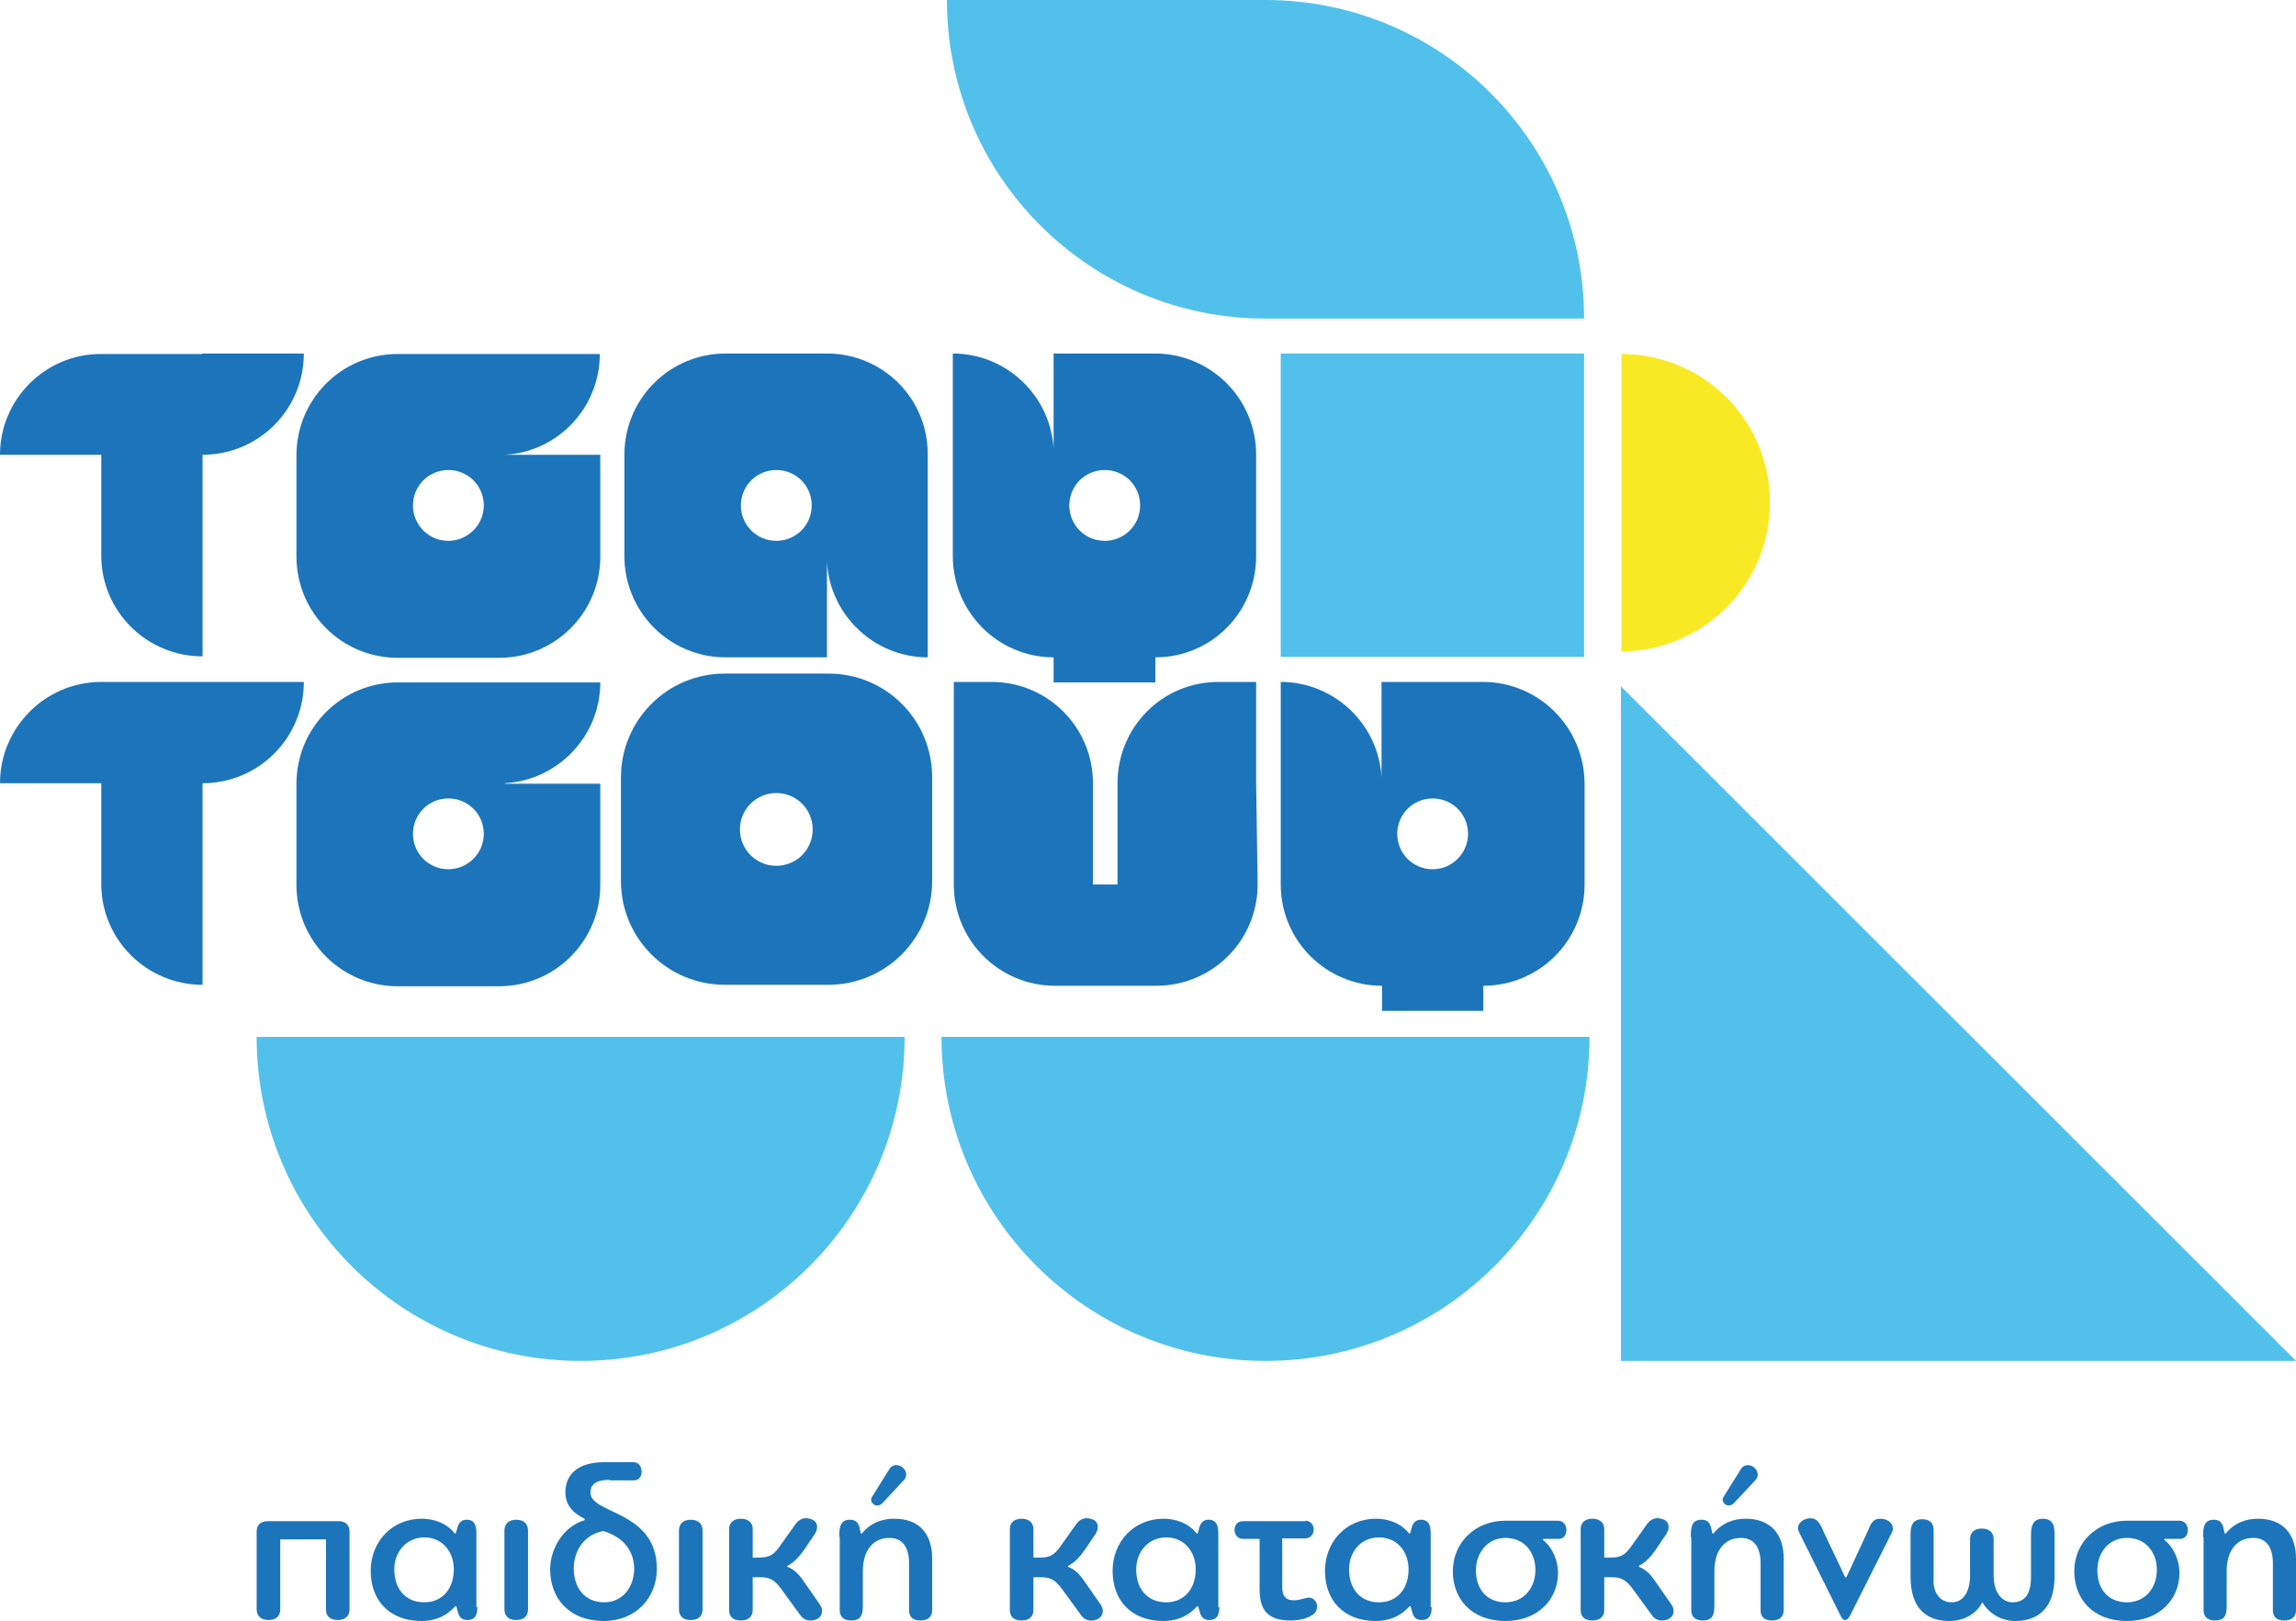
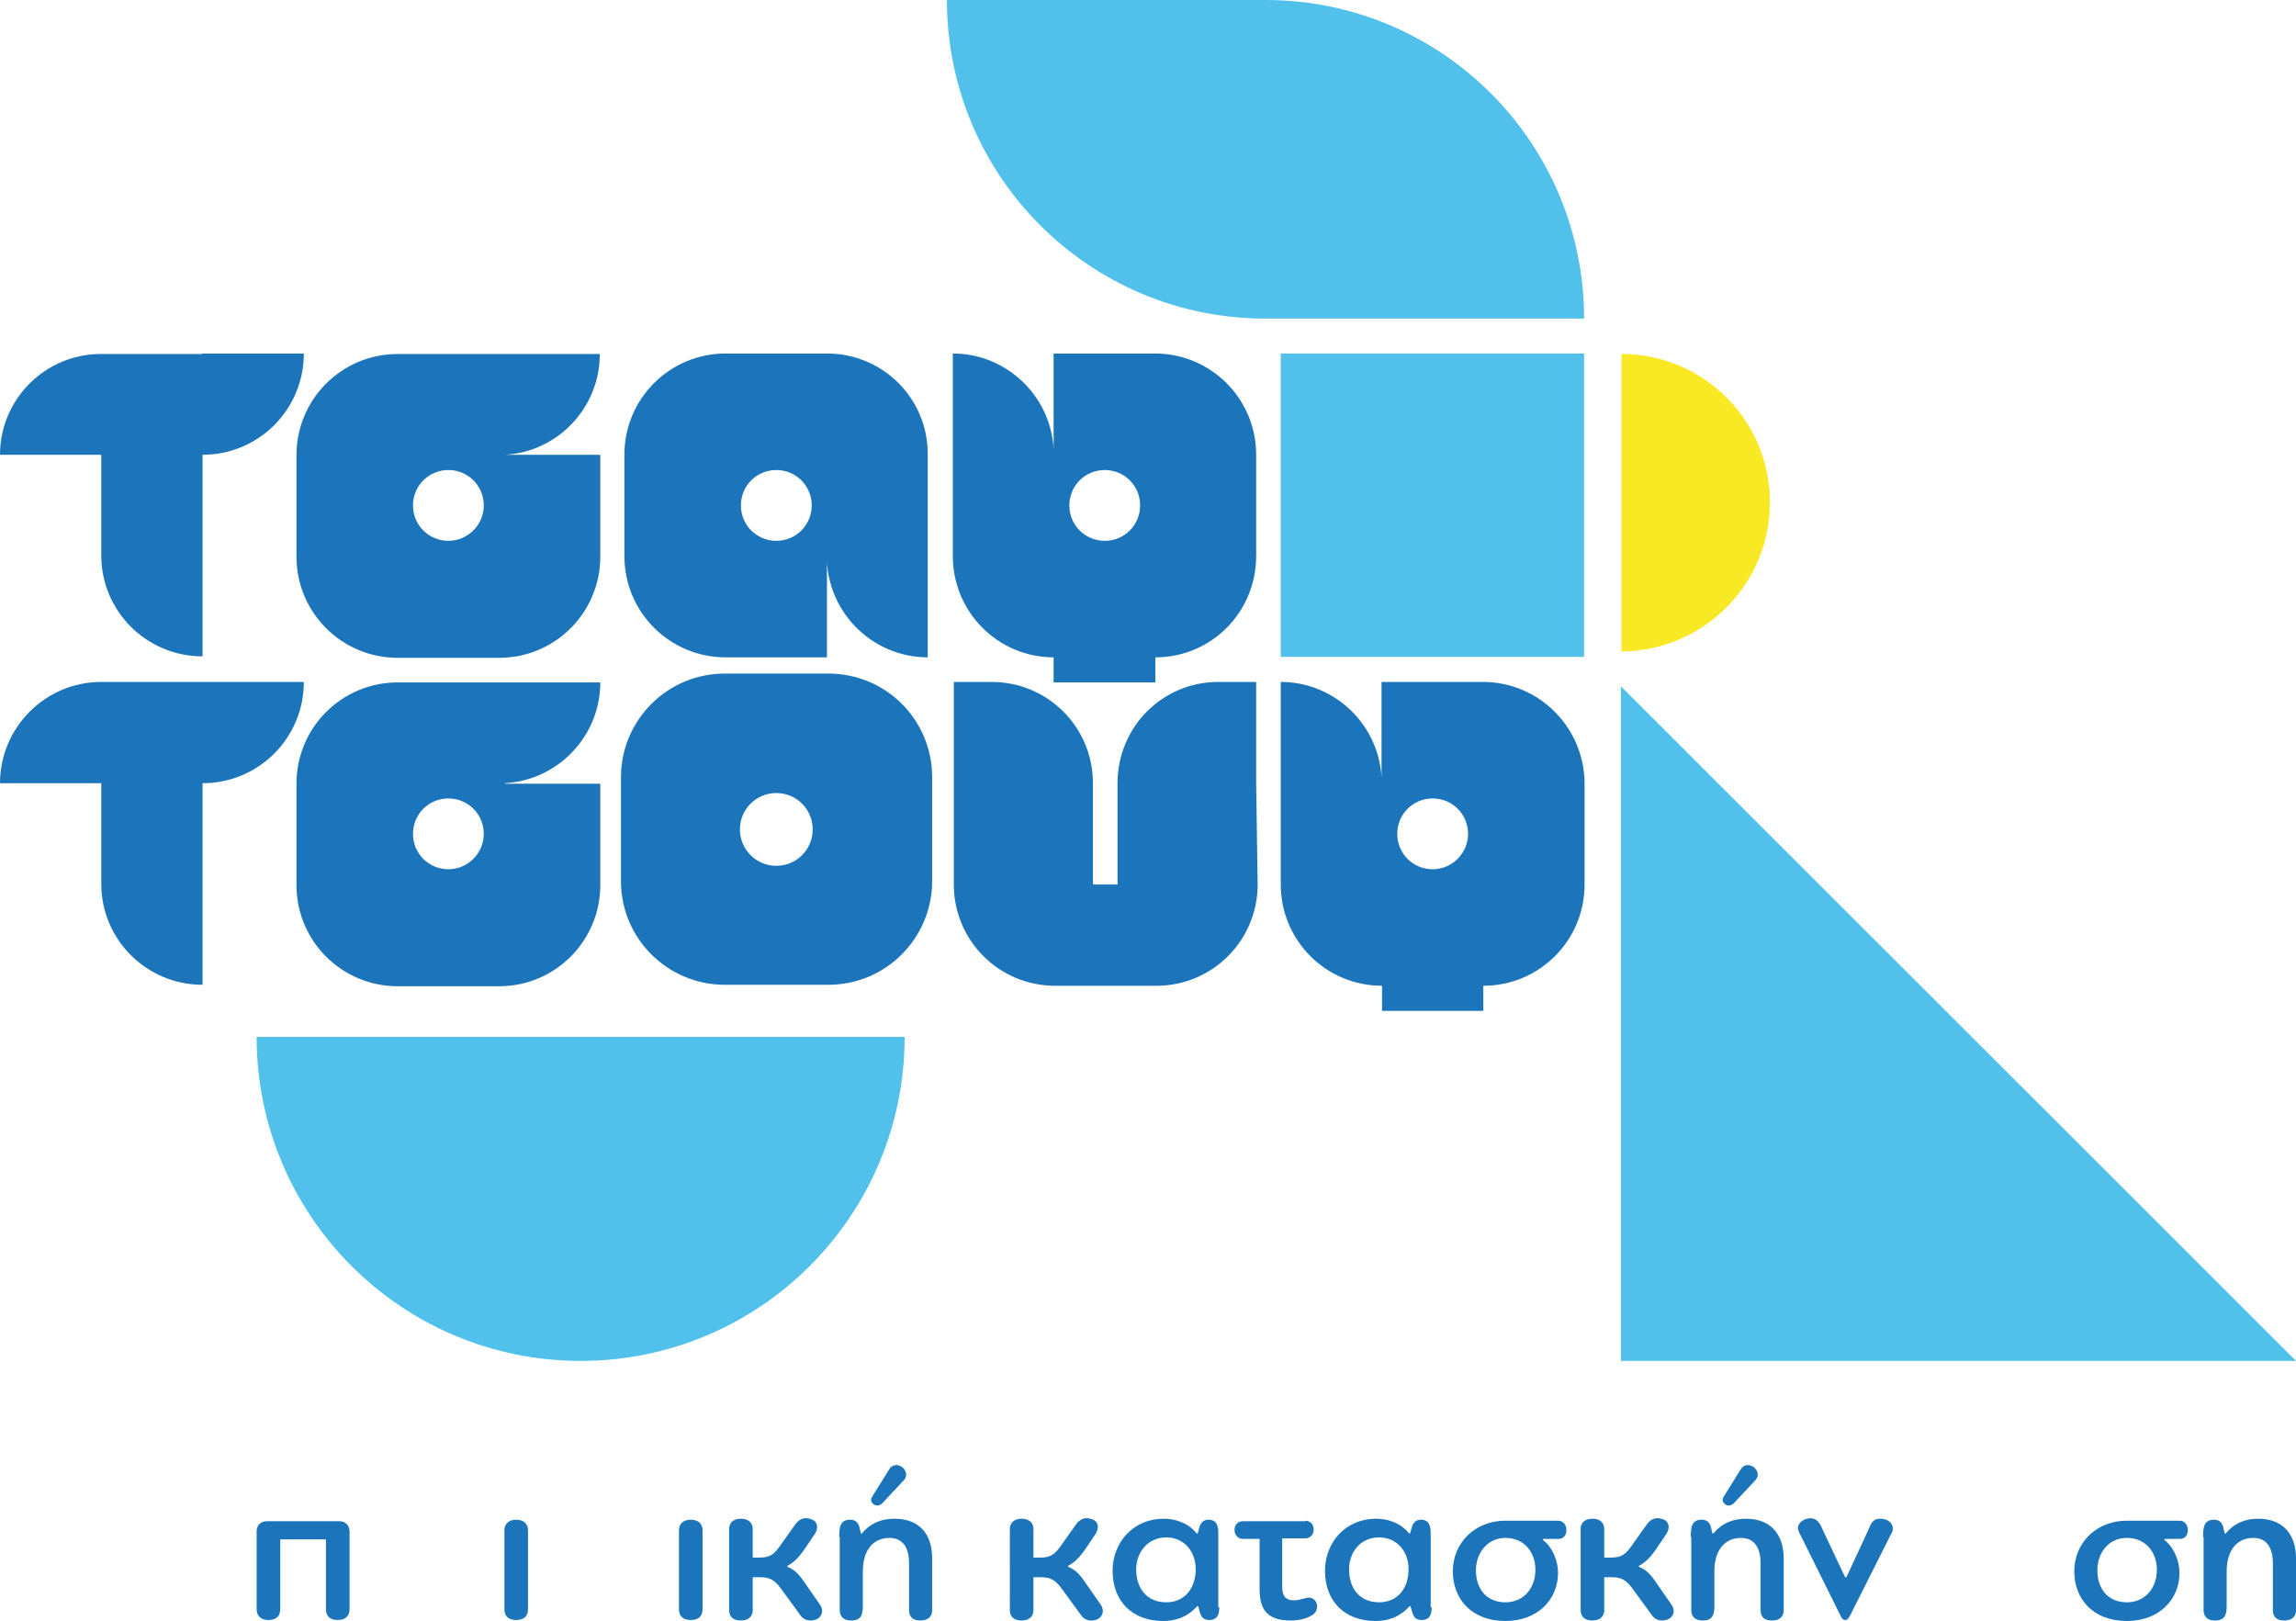
<svg xmlns="http://www.w3.org/2000/svg" version="1.1" id="Layer_1" x="0px" y="0px" viewBox="0 0 467 329.7" style="enable-background:new 0 0 467 329.7;" xml:space="preserve">
  <style type="text/css">
	.st0{fill:#1C75BB;}
	.st1{fill:#51C1EB;}
	.st2{fill:#F9E925;}
</style>
  <g>
    <g>
      <g>
        <g>
          <path class="st0" d="M41.1,72L41.1,72l-20.6,0v0C9.2,72,0,81.2,0,92.5h20.6v20.5h0c0,11.3,9.2,20.5,20.6,20.5v-20.5v0V92.5      c11.4,0,20.6-9.2,20.6-20.6H41.1z" />
          <path class="st0" d="M102.7,92.5C113.5,91.9,122,82.9,122,72h-20.6h0H80.9v0c-11.4,0-20.6,9.2-20.6,20.6v20.6      c0,11.4,9.2,20.6,20.6,20.6h20.6l0,0c11.4,0,20.6-9.2,20.6-20.6h0V92.5H102.7z M91.2,110c-4,0-7.2-3.2-7.2-7.2      c0-4,3.2-7.2,7.2-7.2c4,0,7.2,3.2,7.2,7.2C98.4,106.8,95.1,110,91.2,110z" />
          <path class="st0" d="M168.2,71.9h-20.6c-11.4,0-20.6,9.2-20.6,20.6v20.6c0,11.4,9.2,20.6,20.6,20.6v0h20.6v-19.4      c0.6,10.8,9.6,19.4,20.5,19.4v-20.6v0V92.5h0C188.8,81.1,179.6,71.9,168.2,71.9z M157.9,110c-4,0-7.2-3.2-7.2-7.2      c0-4,3.2-7.2,7.2-7.2c4,0,7.2,3.2,7.2,7.2C165.1,106.8,161.9,110,157.9,110z" />
          <path class="st0" d="M255.5,92.5c0-11.4-9.2-20.6-20.6-20.6v0h-20.6v19.4c-0.6-10.8-9.6-19.4-20.5-19.4v20.6v0v20.6h0      c0,11.4,9.2,20.6,20.5,20.6v5.1H235v-5.1h0c11.4,0,20.5-9.2,20.5-20.6V92.5L255.5,92.5z M224.7,110c-4,0-7.2-3.2-7.2-7.2      s3.2-7.2,7.2-7.2s7.2,3.2,7.2,7.2S228.7,110,224.7,110z" />
          <path class="st0" d="M41.1,138.7H20.6C9.2,138.7,0,148,0,159.3h20.6v20.5h0c0,11.3,9.2,20.5,20.6,20.5v-20.5v0v-20.5      c11.4,0,20.6-9.2,20.6-20.6H41.1z" />
          <path class="st0" d="M102.7,159.3c10.8-0.6,19.4-9.6,19.4-20.5h-20.6h0H80.9v0c-11.4,0-20.6,9.2-20.6,20.6v20.6      c0,11.4,9.2,20.6,20.6,20.6h20.6v0c11.4,0,20.6-9.2,20.6-20.6h0v-20.6H102.7z M91.2,176.8c-4,0-7.2-3.2-7.2-7.2      c0-4,3.2-7.2,7.2-7.2c4,0,7.2,3.2,7.2,7.2C98.4,173.6,95.1,176.8,91.2,176.8z" />
          <path class="st0" d="M301.6,138.7L301.6,138.7l-20.6,0v19.4c-0.6-10.8-9.6-19.4-20.5-19.4v20.6v0v20.6h0      c0,11.4,9.2,20.6,20.6,20.6h0v5.1h20.6v-5.1h0c11.4,0,20.6-9.2,20.6-20.6v-20.6C322.2,147.9,313,138.7,301.6,138.7z       M291.4,176.8c-4,0-7.2-3.2-7.2-7.2c0-4,3.2-7.2,7.2-7.2c4,0,7.2,3.2,7.2,7.2C298.6,173.5,295.4,176.8,291.4,176.8z" />
          <path class="st0" d="M255.5,159.3v-20.6h-7.7v0c-11.4,0-20.5,9.2-20.5,20.6l0,0v20.6h-5v-20.6l0,0c0-11.4-9.2-20.6-20.6-20.6      h-7.7v20.6v20.6h0c0,11.4,9.2,20.6,20.6,20.6h20.6c11.4,0,20.6-9.2,20.6-20.6L255.5,159.3L255.5,159.3z" />
          <path class="st0" d="M168.5,137h-21.1c-11.7,0-21.1,9.5-21.1,21.1v21.1c0,11.7,9.5,21.1,21.1,21.1v0h21.1v0      c11.7,0,21.1-9.5,21.1-21.1v-21.1h0C189.6,146.4,180.2,137,168.5,137z M157.9,176.1c-4.1,0-7.4-3.3-7.4-7.4s3.3-7.4,7.4-7.4      c4.1,0,7.4,3.3,7.4,7.4S162,176.1,157.9,176.1z" />
        </g>
      </g>
      <g>
        <path class="st1" d="M257.4,0h-64.8c0,35.8,29,64.8,64.8,64.8h64.8C322.2,29,293.2,0,257.4,0z" />
        <polygon class="st1" points="329.7,139.6 329.7,276.8 467,276.8    " />
        <path class="st1" d="M118.1,276.8c36.4,0,65.9-29.5,65.9-65.9H52.2C52.2,247.3,81.7,276.8,118.1,276.8z" />
-         <path class="st1" d="M257.4,276.8c36.4,0,65.9-29.5,65.9-65.9H191.5C191.5,247.3,221.1,276.8,257.4,276.8z" />
        <path class="st2" d="M360,102.2c0-16.7-13.5-30.2-30.2-30.2v60.5C346.4,132.4,360,118.9,360,102.2z" />
      </g>
    </g>
    <rect x="260.5" y="71.9" class="st1" width="61.7" height="61.7" />
  </g>
  <g>
    <path class="st0" d="M68.7,329.5c-1.7,0-2.4-0.9-2.4-2.2v-14.2H57c0,4.7,0,9.4,0,14.2c0,1.4-0.8,2.2-2.4,2.2   c-1.6,0-2.4-0.9-2.4-2.2c0-5.3,0-10.5,0-15.8c0-1.4,0.9-2.1,2.2-2.1H69c1.3,0,2.1,0.9,2.1,2.1v15.8   C71.1,328.6,70.3,329.5,68.7,329.5z" />
-     <path class="st0" d="M97.1,326.9c0,1.1-0.2,2.6-2,2.6c-1.1,0-1.6-0.5-1.9-1.4l-0.4-1.4h-0.2c-2.1,2.3-4.5,3-6.9,3   c-6.3,0-10.3-4-10.3-10.2c0-5.8,4.2-10.6,10.4-10.6c2.1,0,4.9,0.7,6.7,3h0.2l0.4-1.4c0.3-0.9,0.9-1.4,1.8-1.4c1.7,0,2,1.3,2,2.8   V326.9z M80.2,319.2c0,3.9,2.2,6.7,6.1,6.7c3.8,0,6-2.9,6-6.7c0-3.7-2.4-6.5-6-6.5C82.6,312.7,80.2,315.7,80.2,319.2z" />
    <path class="st0" d="M107.4,327.3c0,1.4-0.8,2.2-2.4,2.2c-1.7,0-2.4-0.9-2.4-2.2v-16c0-1.3,0.8-2.2,2.4-2.2c1.6,0,2.4,0.9,2.4,2.2   V327.3z" />
-     <path class="st0" d="M124,301c-2.1,0-3.9,0.5-3.9,2.6c0,4.4,13.5,3.6,13.5,15.5c0,5.9-4.3,10.6-10.8,10.6   c-6.9,0-10.9-4.5-10.9-10.5c0-4.1,2.6-8.7,7-10v-0.3c-2.5-1.2-3.9-2.9-3.9-5.4c0-3.7,2.7-6.1,7.8-6.1h6.1c0.9,0,1.6,0.8,1.6,1.9   c0,1.2-0.7,1.8-1.6,1.8H124z M122.7,311.4c-4.2,0.8-6,4.4-6,7.6c0,3.8,2.1,6.9,6.2,6.9c3.9,0,6.1-3.3,6.1-6.9   C128.9,316,127.5,312.9,122.7,311.4z" />
    <path class="st0" d="M142.9,327.3c0,1.4-0.8,2.2-2.4,2.2c-1.7,0-2.4-0.9-2.4-2.2v-16c0-1.3,0.8-2.2,2.4-2.2c1.6,0,2.4,0.9,2.4,2.2   V327.3z" />
    <path class="st0" d="M160.2,318.7c1.6,0.6,2.6,1.9,3.6,3.4l3,4.3c0.8,1.2,0.4,2.5-0.8,3c-1.4,0.5-2.6,0.1-3.3-1l-3.5-4.8   c-1.3-1.8-2.2-2.8-4.4-2.8h-1.7v6.7c0,1.3-0.9,2.1-2.4,2.1c-1.6,0-2.4-0.8-2.4-2.1V311c0-1.3,0.9-2.1,2.4-2.1   c1.6,0,2.4,0.9,2.4,2.1v5.8h1.4c2,0,2.9-0.6,4.1-2.3l3.2-4.5c0.8-1.1,1.9-1.5,3.2-1c1.3,0.4,1.5,1.7,0.8,2.9l-2.3,3.4   c-1,1.4-2.1,2.6-3.4,3.2L160.2,318.7z" />
    <path class="st0" d="M170.7,312.6c0-2,0.2-3.5,2.2-3.5c1.2,0,1.7,0.7,1.9,1.5l0.3,1.3h0.2c1.9-2.3,4.3-3,6.6-3   c5.2,0,7.7,3.2,7.7,8.1v10.5c0,1.3-0.8,2.1-2.4,2.1c-1.6,0-2.3-0.8-2.3-2.1v-9.5c0-3.4-1.4-5.2-4-5.2c-3.2,0-5.4,2.4-5.4,6.8v7   c0,1.9-0.4,3-2.4,3c-1.5,0-2.3-0.8-2.3-2.1V312.6z M180.9,298.8c0.6-1,1.8-1,2.6-0.4c0.9,0.7,1.1,1.8,0.4,2.6l-4.3,4.6   c-0.6,0.7-1.4,0.8-2,0.3c-0.4-0.4-0.6-0.9-0.2-1.5L180.9,298.8z" />
    <path class="st0" d="M217.3,318.7c1.6,0.6,2.6,1.9,3.6,3.4l3,4.3c0.8,1.2,0.4,2.5-0.8,3c-1.4,0.5-2.6,0.1-3.3-1l-3.5-4.8   c-1.3-1.8-2.2-2.8-4.4-2.8h-1.7v6.7c0,1.3-0.9,2.1-2.4,2.1c-1.6,0-2.4-0.8-2.4-2.1V311c0-1.3,0.9-2.1,2.4-2.1   c1.6,0,2.4,0.9,2.4,2.1v5.8h1.4c2,0,2.9-0.6,4.1-2.3l3.2-4.5c0.8-1.1,1.9-1.5,3.2-1c1.3,0.4,1.5,1.7,0.8,2.9l-2.3,3.4   c-1,1.4-2.1,2.6-3.4,3.2L217.3,318.7z" />
    <path class="st0" d="M248,326.9c0,1.1-0.2,2.6-2,2.6c-1.1,0-1.6-0.5-1.9-1.4l-0.4-1.4h-0.2c-2.1,2.3-4.5,3-6.9,3   c-6.3,0-10.3-4-10.3-10.2c0-5.8,4.2-10.6,10.4-10.6c2.1,0,4.9,0.7,6.7,3h0.2l0.4-1.4c0.3-0.9,0.9-1.4,1.8-1.4c1.7,0,2,1.3,2,2.8   V326.9z M231.1,319.2c0,3.9,2.2,6.7,6.1,6.7c3.8,0,6-2.9,6-6.7c0-3.7-2.4-6.5-6-6.5C233.5,312.7,231.1,315.7,231.1,319.2z" />
    <path class="st0" d="M265.5,309.3c1,0,1.7,0.8,1.7,1.8c0,1.2-0.9,1.8-1.7,1.8h-4.7v9.9c0,1.7,0.6,2.7,2.4,2.7   c0.6,0,1.4-0.2,2.6-0.5c1.1-0.3,2.1,0.6,2.1,1.7c0,0.7-0.3,1.4-1,1.8c-1.2,0.8-2.9,1.1-4.4,1.1c-5,0-6.3-2.5-6.3-6.4V313h-3.4   c-0.9,0-1.7-0.7-1.7-1.8c0-1.1,0.7-1.8,1.7-1.8H265.5z" />
    <path class="st0" d="M291.2,326.9c0,1.1-0.2,2.6-2,2.6c-1.1,0-1.6-0.5-1.9-1.4l-0.4-1.4h-0.2c-2.1,2.3-4.5,3-6.9,3   c-6.3,0-10.3-4-10.3-10.2c0-5.8,4.2-10.6,10.4-10.6c2.1,0,4.9,0.7,6.7,3h0.2l0.4-1.4c0.3-0.9,0.9-1.4,1.8-1.4c1.7,0,2,1.3,2,2.8   V326.9z M274.4,319.2c0,3.9,2.2,6.7,6.1,6.7c3.8,0,6-2.9,6-6.7c0-3.7-2.4-6.5-6-6.5C276.7,312.7,274.4,315.7,274.4,319.2z" />
    <path class="st0" d="M316.9,309.3c1,0,1.7,0.8,1.7,1.9c0,1.2-0.7,1.8-1.6,1.8h-3.1l-0.1,0.2c2,1.5,3.1,4.3,3.1,6.7   c0,5.4-4.1,9.8-10.7,9.8c-7,0-10.7-4.6-10.7-10.1c0-5.8,4.5-10.3,10.7-10.3H316.9z M300.2,319.4c0,3.7,2.1,6.5,6,6.5   c3.8,0,6.1-3,6.1-6.6c0-3.5-2.2-6.5-6.1-6.5C302.6,312.8,300.2,315.8,300.2,319.4z" />
    <path class="st0" d="M333.4,318.7c1.6,0.6,2.6,1.9,3.6,3.4l3,4.3c0.8,1.2,0.4,2.5-0.8,3c-1.4,0.5-2.6,0.1-3.3-1l-3.5-4.8   c-1.3-1.8-2.2-2.8-4.4-2.8h-1.7v6.7c0,1.3-0.9,2.1-2.4,2.1c-1.6,0-2.4-0.8-2.4-2.1V311c0-1.3,0.9-2.1,2.4-2.1   c1.6,0,2.4,0.9,2.4,2.1v5.8h1.4c2,0,2.9-0.6,4.1-2.3l3.2-4.5c0.8-1.1,1.9-1.5,3.2-1c1.3,0.4,1.5,1.7,0.8,2.9l-2.3,3.4   c-1,1.4-2.1,2.6-3.4,3.2L333.4,318.7z" />
    <path class="st0" d="M343.9,312.6c0-2,0.2-3.5,2.2-3.5c1.2,0,1.7,0.7,1.9,1.5l0.3,1.3h0.2c1.9-2.3,4.3-3,6.6-3   c5.1,0,7.7,3.2,7.7,8.1v10.5c0,1.3-0.8,2.1-2.4,2.1c-1.6,0-2.3-0.8-2.3-2.1v-9.5c0-3.4-1.4-5.2-4-5.2c-3.2,0-5.4,2.4-5.4,6.8v7   c0,1.9-0.4,3-2.4,3c-1.5,0-2.3-0.8-2.3-2.1V312.6z M354.1,298.8c0.6-1,1.8-1,2.6-0.4c0.9,0.7,1.1,1.8,0.4,2.6l-4.3,4.6   c-0.6,0.7-1.4,0.8-2,0.3c-0.4-0.4-0.6-0.9-0.2-1.5L354.1,298.8z" />
    <path class="st0" d="M375.5,320.9c1.6-3.5,3.3-7,4.9-10.6c0.4-0.9,1-1.4,2-1.4c1.5,0,2.6,0.8,2.6,2c0,0.3-0.1,0.7-0.3,1l-8.4,16.7   c-0.3,0.6-0.6,0.9-1,0.9c-0.4,0-0.7-0.3-1-1l-8.3-16.7c-0.2-0.4-0.3-0.7-0.3-1c0-1.1,1.2-2,2.6-2c1.3,0,2,1.2,2.5,2.5l4.5,9.5   H375.5z" />
-     <path class="st0" d="M397,325.9c2.2,0,3.7-2,3.7-5.4V313c0-1.3,0.9-2.1,2.4-2.1c1.6,0,2.4,0.9,2.4,2.1v7.4c0,3.8,1.9,5.5,3.8,5.5   c2.6,0,3.8-1.7,3.8-5.2v-8.6c0-1.7,0.4-3.2,2.4-3.2c2.1,0,2.4,1.5,2.4,3.2v8.5c0,6.5-3.4,9.1-8,9.1c-2.6,0-5.2-1.3-6.7-3.8   c-1.3,2.5-3.9,3.8-6.7,3.8c-4.3,0-7.9-2.2-7.9-9v-8.5c0-1.7,0.3-3.2,2.4-3.2c1.6,0,2.3,0.9,2.3,2.2v9.9   C393.1,323.2,394.1,325.9,397,325.9z" />
    <path class="st0" d="M443.3,309.3c1,0,1.7,0.8,1.7,1.9c0,1.2-0.7,1.8-1.6,1.8h-3.1l-0.1,0.2c2,1.5,3.1,4.3,3.1,6.7   c0,5.4-4.1,9.8-10.7,9.8c-7,0-10.7-4.6-10.7-10.1c0-5.8,4.5-10.3,10.7-10.3H443.3z M426.6,319.4c0,3.7,2.1,6.5,6,6.5   c3.8,0,6.1-3,6.1-6.6c0-3.5-2.2-6.5-6.1-6.5C428.9,312.8,426.6,315.8,426.6,319.4z" />
    <path class="st0" d="M448.1,312.6c0-2,0.2-3.5,2.2-3.5c1.2,0,1.7,0.7,1.9,1.5l0.3,1.3h0.2c1.9-2.3,4.3-3,6.6-3   c5.1,0,7.7,3.2,7.7,8.1v10.5c0,1.3-0.8,2.1-2.4,2.1c-1.6,0-2.3-0.8-2.3-2.1v-9.5c0-3.4-1.4-5.2-4-5.2c-3.2,0-5.4,2.4-5.4,6.8v7   c0,1.9-0.4,3-2.4,3c-1.5,0-2.3-0.8-2.3-2.1V312.6z" />
  </g>
</svg>